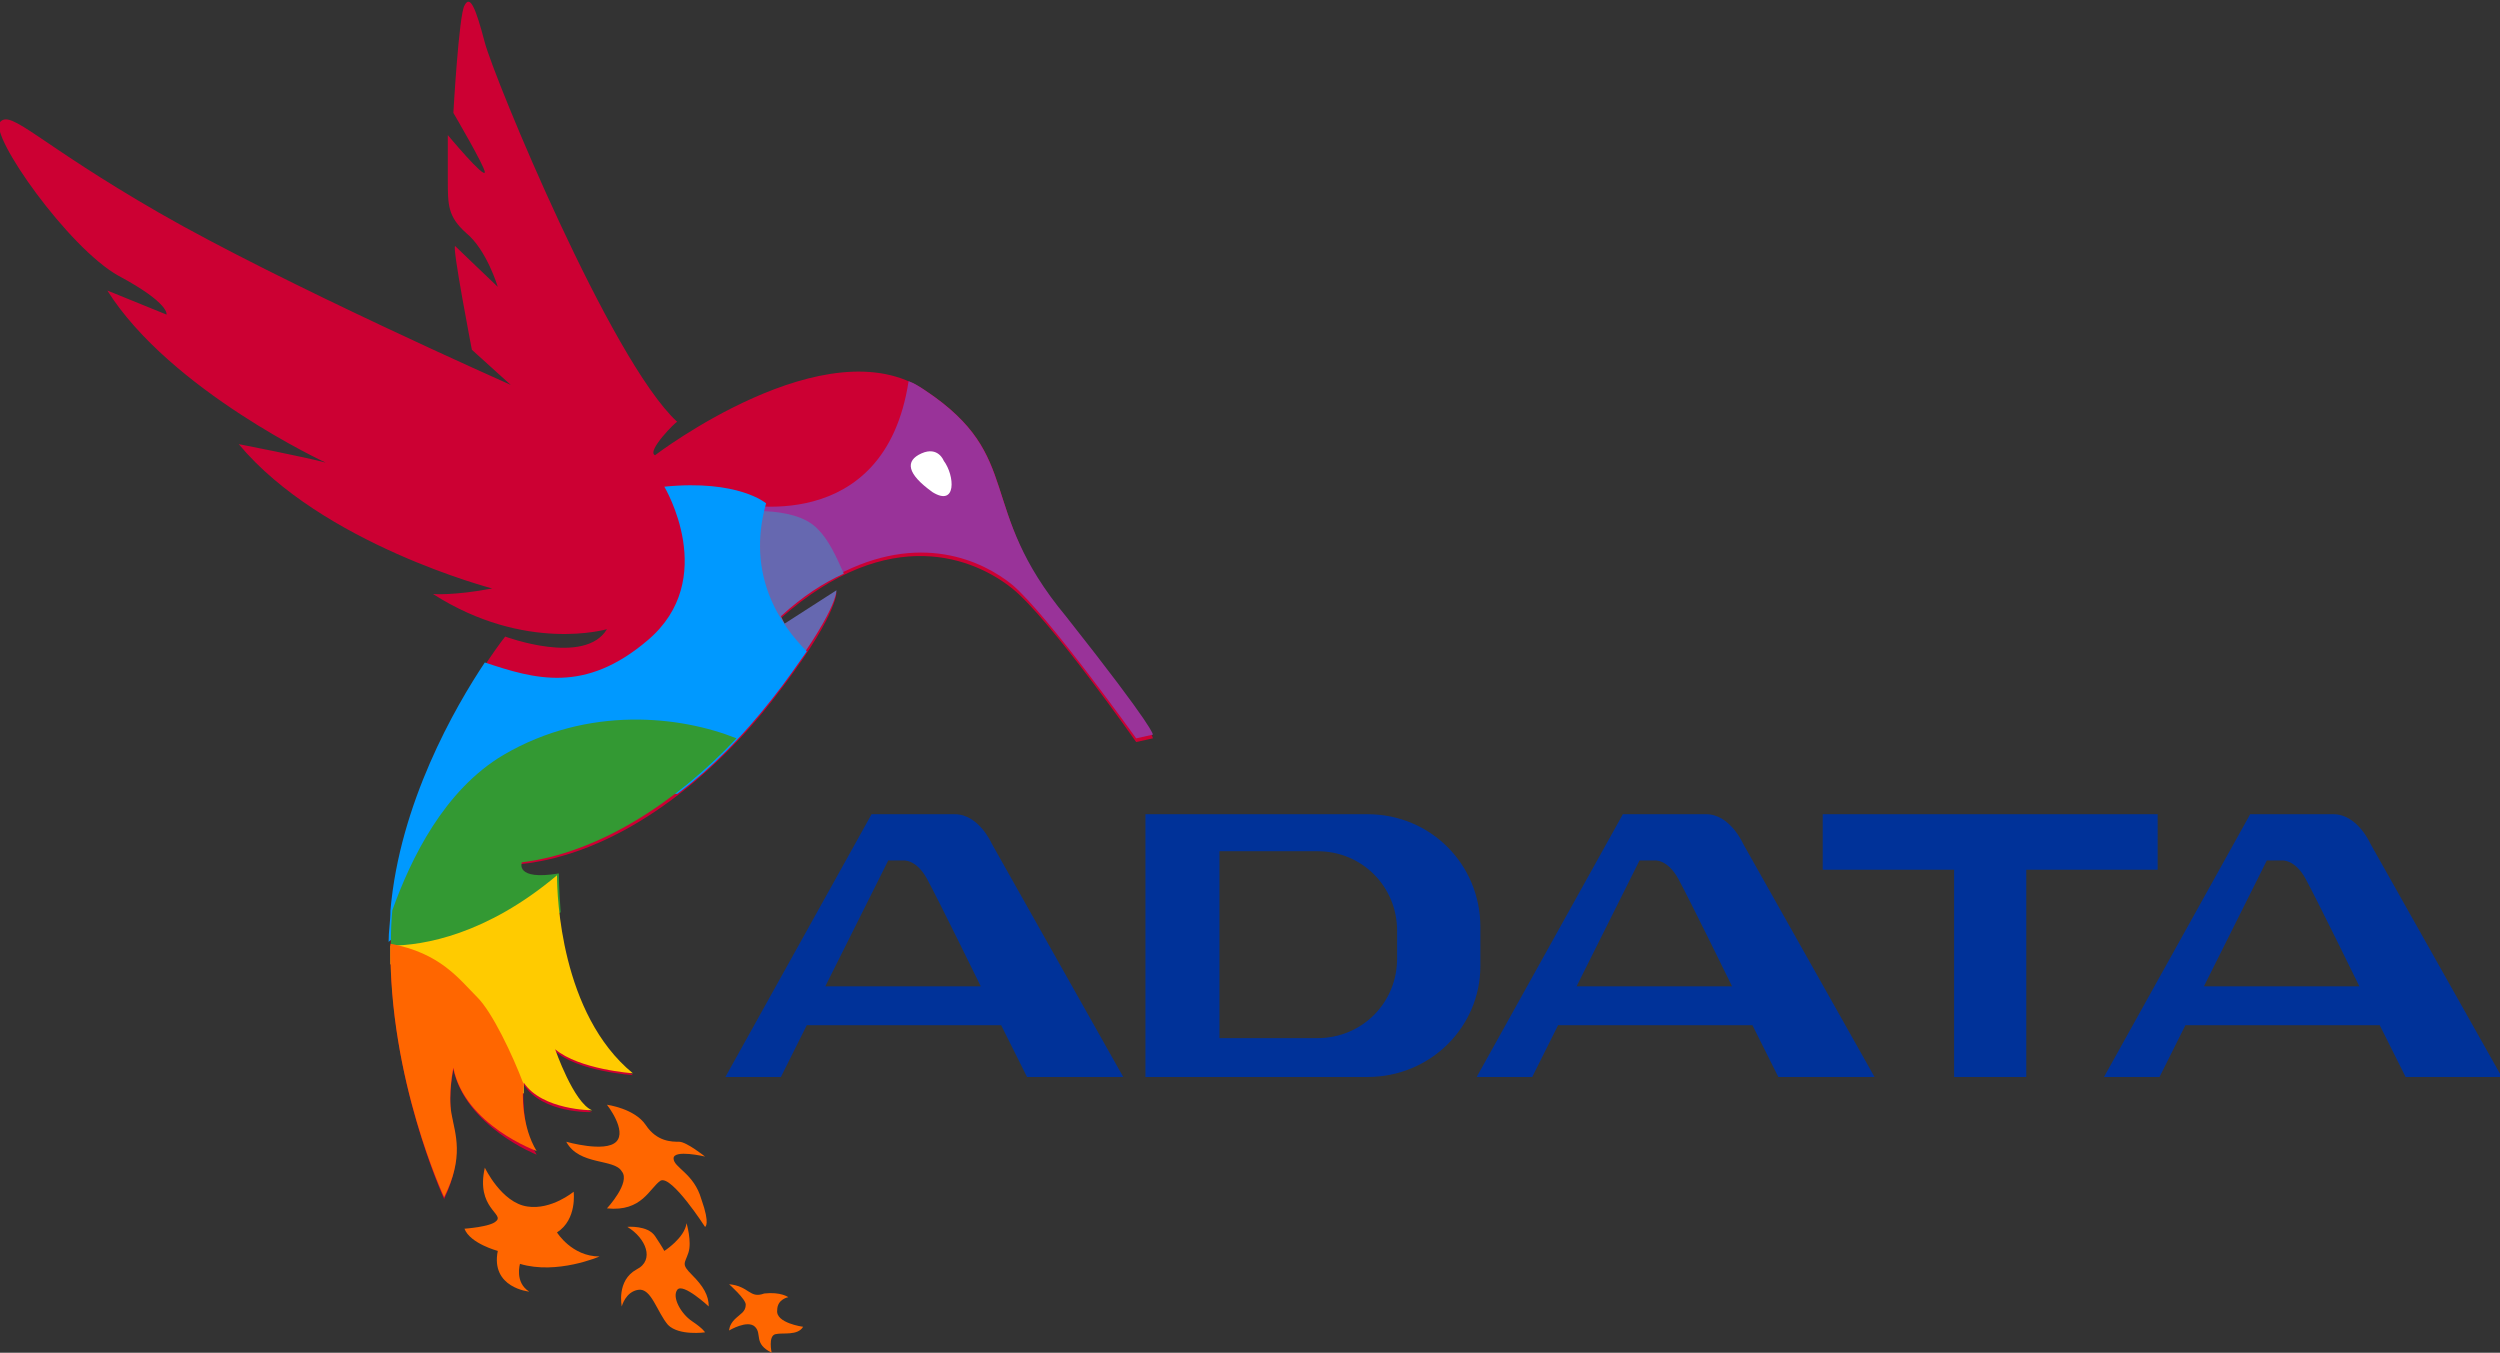
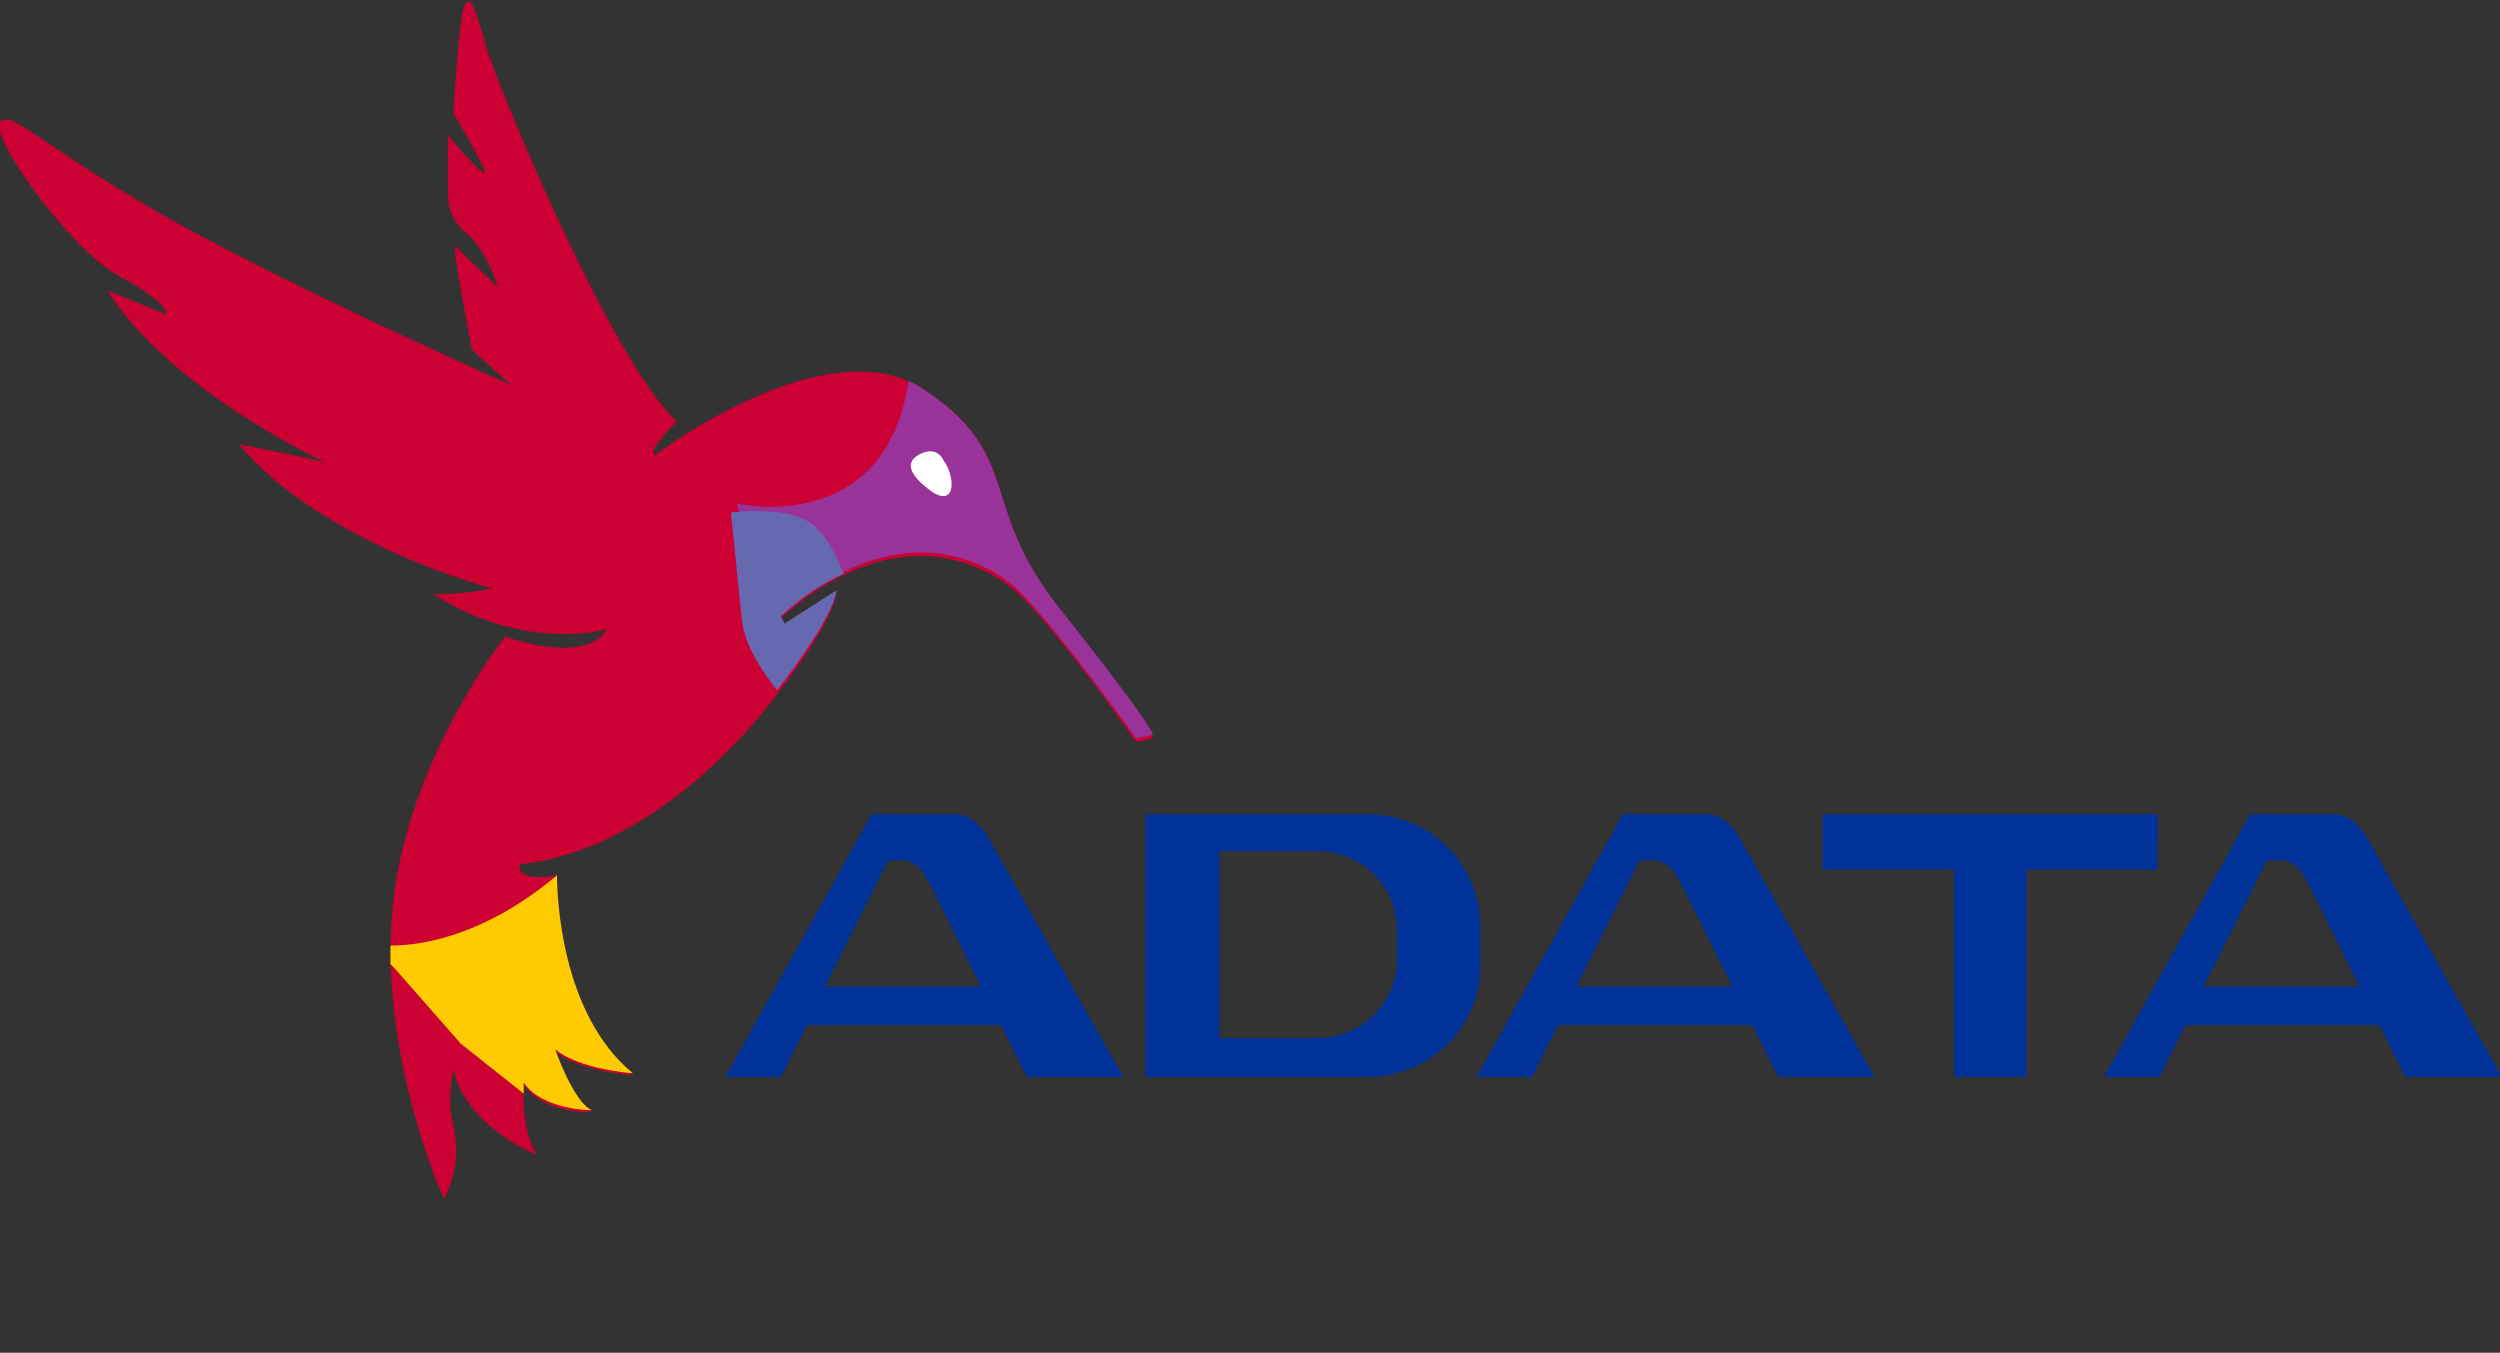
<svg xmlns="http://www.w3.org/2000/svg" id="Layer_1" viewBox="-237 360.9 135.1 73.1" width="135.1" height="73.1">
  <rect x="-237" y="360.9" width="135.1" height="73.1" fill="#333333" stroke="none" />
  <style>.st0{fill:#003299;} .st1{fill:#CC0033;} .st2{fill:#993399;} .st3{fill:#6668B0;} .st4{fill:#0099FF;} .st5{fill:#339933;} .st6{fill:#FFCB00;} .st7{fill:#FF6600;} .st8{fill:#FFFFFF;}</style>
  <path class="st0" d="M-120.4 404.9h-18.1v3h7.1v11.2h3.9v-11.2h7.1zm-61.1 14.2h5.2l-7.1-12.6s-.7-1.6-2-1.6h-4.5l-7.9 14.2h3l1.4-2.8h10.5l1.4 2.8zm-10.9-4.9l3.4-6.8h.8s.7-.1 1.3 1 2.9 5.8 2.9 5.8h-8.4zm51.5 4.9h5.2l-7.1-12.6s-.7-1.6-2-1.6h-4.5l-7.9 14.2h3l1.4-2.8h10.5l1.4 2.8zm-10.9-4.9l3.4-6.8h.8s.7-.1 1.3 1 2.9 5.8 2.9 5.8h-8.4zm44.8 4.9h5.2l-7.1-12.6s-.7-1.6-2-1.6h-4.5l-7.9 14.2h3l1.4-2.8h10.5l1.4 2.8zm-10.9-4.9l3.4-6.8h.8s.7-.1 1.3 1 2.9 5.8 2.9 5.8h-8.4zm-45.2-9.3h-12v14.2h12c3.4 0 6.1-2.7 6.1-6V411c0-3.4-2.7-6.1-6.1-6.1zm1.6 7.8c0 2.4-1.9 4.3-4.3 4.3h-5.3v-10.1h5.3c2.4 0 4.3 1.9 4.3 4.3v1.5z" />
  <path class="st1" d="M-201.6 385.5s9.3-7.1 14.6-3.5c5.4 3.6 2.7 6.2 7.6 12.4 4.9 6.1 4.7 6.4 4.7 6.4l-.9.2s-4.7-6.7-6.7-8.3-6.6-3.6-12.5 1.6l.2.4 2.8-1.8s.1 1.3-3.5 5.9c-3.6 4.6-8.6 8.3-13.6 8.8 0 0-.4 1 2 .6 0 0-.2 7.3 4.1 10.8 0 0-3-.2-4.2-1.3 0 0 .9 2.9 2 3.3 0 0-2.7.1-3.7-1.5 0 0-.2 2.3.7 3.8 0 0-3.8-1.5-4.5-4.6 0 0-.3 1.4-.1 2.5.2 1.1.6 2.4-.4 4.5 0 0-3.5-7.6-2.8-15.6s6.1-14.8 6.1-14.8 4.3 1.6 5.5-.4c0 0-4.4 1.3-9.4-1.9 0 0 1.1.1 3.2-.3 0 0-9.2-2.4-13.7-7.8 0 0 3.6.7 4.7 1 0 0-8.4-3.9-11.8-9.3l3.2 1.3s.2-.6-2.6-2.1c-2.7-1.5-7-7.6-6.4-8.3.6-.7 2 1.1 8.6 4.9 6.6 3.8 19 9.3 19 9.3l-2.1-1.9s-1.1-5.7-.9-5.6c.2.2 2.3 2.2 2.3 2.2s-.6-2-1.7-2.9c-1-.9-1-1.5-1-2.9v-2.4s2 2.4 2 2c0-.3-1.7-3.2-1.7-3.2s.3-5.3.6-5.8c.3-.6.6.1 1.1 2s6.8 17.2 10.4 20.5c0-.1-1.7 1.6-1.2 1.8z" />
  <path class="st2" d="M-187 382c-.3-.2-.6-.4-.9-.5-1.3 8.5-9.3 6.6-9.3 6.6l.3.9c2.7.4 4.3 1.9 5.1 3 4.5-2.4 7.9-.8 9.5.5 1.9 1.6 6.7 8.3 6.7 8.3l.9-.2s.2-.2-4.7-6.4c-4.9-5.9-2.2-8.6-7.6-12.2z" />
  <path class="st3" d="M-192.8 389.5c-1.3-1.4-4.7-.9-4.7-.9s.3 2.9.6 5.9c.2 1.3 1 2.6 1.9 3.7 3.3-4.3 3.2-5.4 3.2-5.4l-2.8 1.8-.2-.4c1.2-1.1 2.3-1.8 3.4-2.3-.4-.9-.8-1.8-1.4-2.4z" />
-   <path class="st4" d="M-195.6 388.1s-1.5-1.3-5.5-.9c0 0 3 5-.9 8.3-3.4 2.9-6.1 2.1-8.8 1.2-1.6 2.4-4.6 7.6-5.1 13.4 0 .6-.1 1.1-.1 1.7 3.7-3.2 10.4-8.3 15.6-8 1.9-1.4 3.6-3.2 5.1-5.1.8-1 1.4-1.9 1.9-2.6-1.4-1.4-3.3-4.1-2.2-8z" />
-   <path class="st5" d="M-197.2 400.8c-3-1.2-8-1.8-12.6.9-3.2 1.9-5 5.6-6 8.4-.1 1.1-.1 2.2 0 3.3 2.3-.1 5.7-1.5 9.1-3.2-.1-1.3-.1-2.1-.1-2.1-2.4.4-2-.6-2-.6 4.1-.5 8.3-3.2 11.6-6.7z" />
  <path class="st6" d="M-206.9 408.2c-3.8 3.2-7.2 3.8-9 3.8v1l.2.2 3.6 4.1 3.4 2.7v-.6c1 1.5 3.7 1.5 3.7 1.5-1-.4-2-3.3-2-3.3 1.3 1.1 4.2 1.3 4.2 1.3-3.9-3.2-4.1-9.6-4.1-10.7z" />
-   <path class="st7" d="M-208 423.1c-.8-1.3-.8-3.1-.7-3.6-.6-1.6-1.7-3.9-2.5-4.7-1-1-2-2.4-4.7-2.9-.1 7.3 2.9 13.7 2.9 13.7 1.1-2.2.6-3.4.4-4.5-.2-1.1.1-2.5.1-2.5.6 3.1 4.5 4.5 4.5 4.5z" />
  <path class="st8" d="M-186 385.8s-.3-.8-1.2-.4-.8 1.1.6 2.1c1.3.8 1.2-.9.6-1.7z" />
-   <path class="st7" d="M-210.8 424s.9 1.9 2.3 2.1c1.3.2 2.5-.8 2.5-.8s.2 1.5-.9 2.2c0 0 .8 1.3 2.3 1.3 0 0-2.3 1-4.3.4 0 0-.3 1 .5 1.5 0 0-2.1-.2-1.7-2.2 0 0-1.5-.4-1.8-1.2 0 0 1.4-.1 1.7-.4.5-.4-1.1-.7-.6-2.9zm4.4-1.4s2.1.6 2.7 0c.6-.6-.5-2-.5-2s1.5.2 2.1 1.1c.6.9 1.4.9 1.8.9.4 0 1.4.8 1.4.8s-1.7-.4-1.7.1 1.1.8 1.5 2.2c.5 1.4.2 1.5.2 1.5s-1.8-2.8-2.4-2.5c-.6.4-1 1.7-2.9 1.5 0 0 1.3-1.4.8-2-.4-.7-2.3-.3-3-1.6z" />
-   <path class="st7" d="M-203.1 427.2s1.1-.1 1.5.5c.4.6.5.8.5.8s1.1-.7 1.2-1.5c0 0 .3 1 .1 1.6-.2.6-.4.6.2 1.2.6.6.9 1.1.9 1.7 0 0-1.4-1.3-1.7-.9-.3.4.2 1.3.8 1.7.6.4.7.6.7.6s-1.4.2-2-.4c-.6-.7-.9-2-1.6-1.9s-.9.9-.9.9-.3-1.4.8-2c1-.5.5-1.7-.5-2.3zm5.5 3.1s.9.8.9 1.1c0 .4-.3.5-.6.8-.3.3-.3.6-.3.6s1-.6 1.4-.2c.4.4-.1.9.9 1.4 0 0-.2-.9.2-1s1.2.1 1.5-.4c0 0-1.5-.2-1.4-.9 0-.6.6-.7.6-.7s-.4-.3-1.3-.2c-.8.3-.8-.4-1.9-.5z" />
</svg>